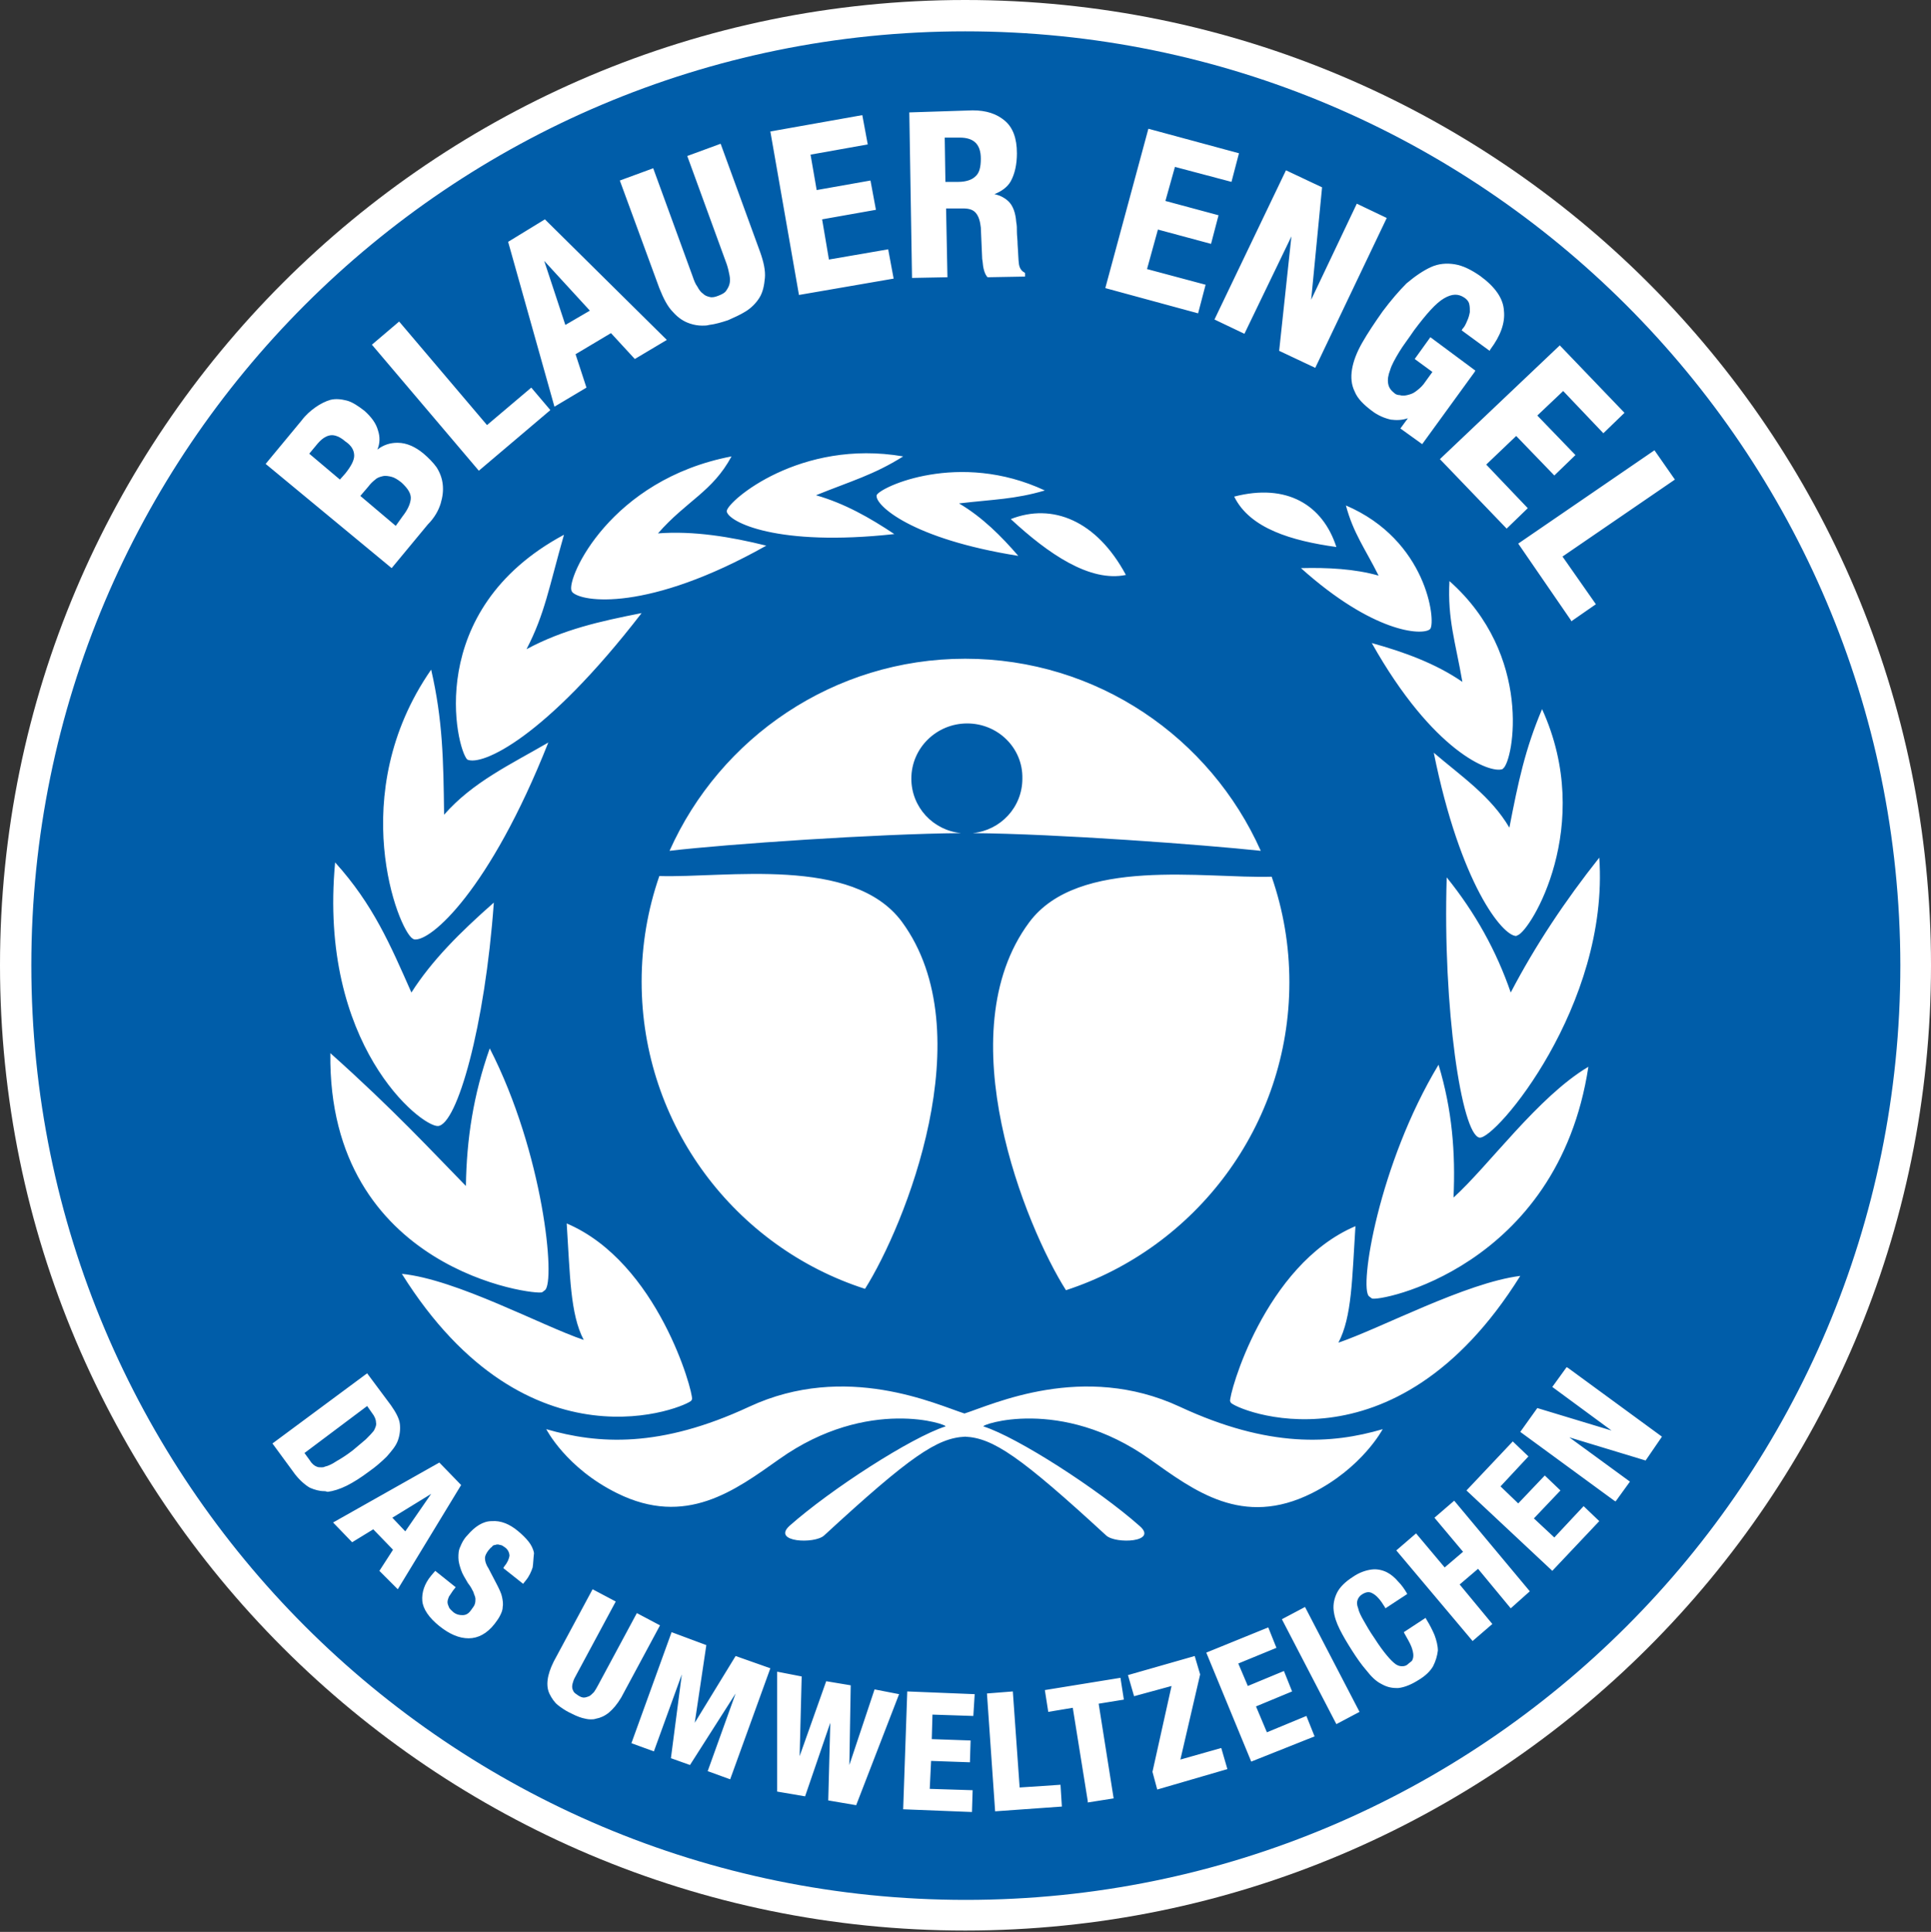
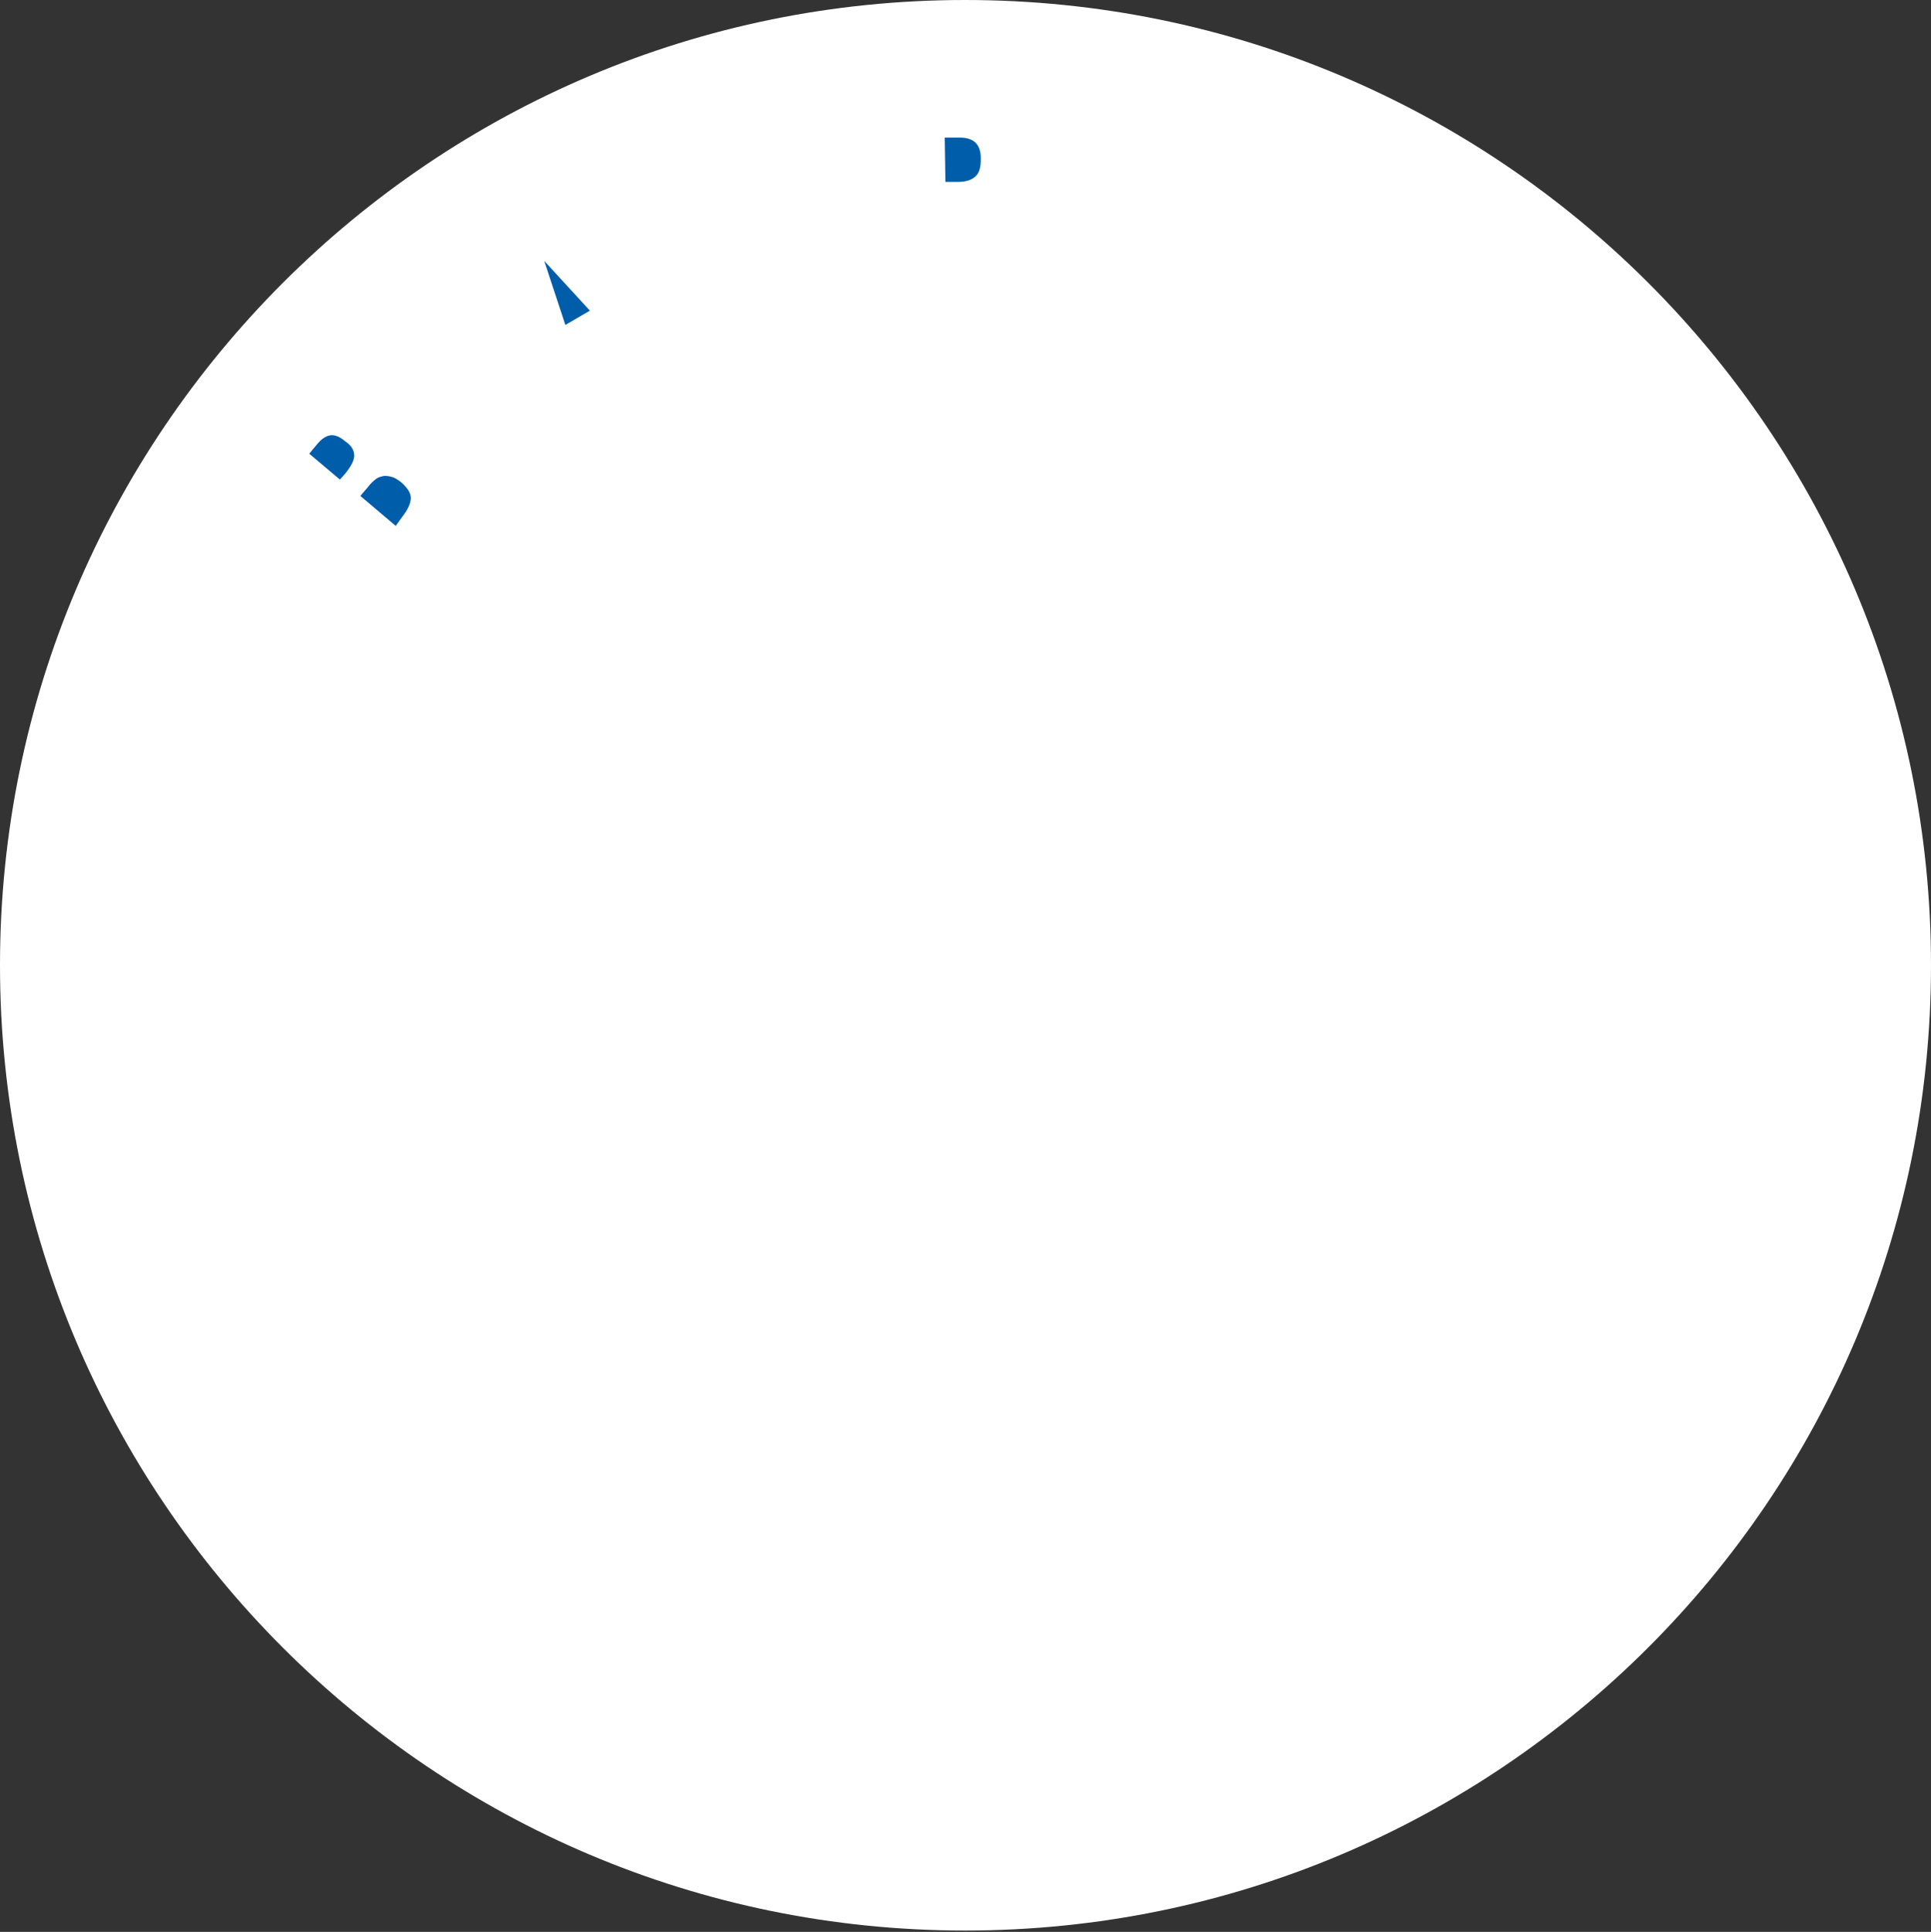
<svg xmlns="http://www.w3.org/2000/svg" version="1.1" id="Ebene_1" x="0px" y="0px" viewBox="0 0 283.5 283.6" style="enable-background:new 0 0 283.5 283.6;" xml:space="preserve">
  <rect x="0" y="0" width="283.5" height="283.6" fill="#333333" stroke="none" />
  <style type="text/css">
	.st0{fill:#FFFFFF;}
	.st1{fill:#005DA9;}
</style>
  <g>
    <g>
      <path class="st0" d="M141.7,0C63.5,0,0,63.5,0,141.7s63.5,141.7,141.7,141.7S283.5,220,283.5,141.7S220,0,141.7,0" />
      <polygon class="st1" points="86.6,45.6 79.9,38.3 83,47.7   " />
-       <path class="st1" d="M59.1,75.8c0.7-0.9,1.1-1.7,1.2-2.5c0.1-0.8-0.4-1.6-1.4-2.5c-0.5-0.4-1-0.7-1.4-0.8    c-0.4-0.1-0.9-0.2-1.3-0.1c-0.4,0.1-0.8,0.2-1.1,0.5c-0.4,0.3-0.7,0.6-1,1l-1.2,1.4l5.2,4.4L59.1,75.8z" />
+       <path class="st1" d="M59.1,75.8c0.7-0.9,1.1-1.7,1.2-2.5c0.1-0.8-0.4-1.6-1.4-2.5c-0.5-0.4-1-0.7-1.4-0.8    c-0.4-0.1-0.9-0.2-1.3-0.1c-0.4,0.1-0.8,0.2-1.1,0.5c-0.4,0.3-0.7,0.6-1,1l-1.2,1.4l5.2,4.4L59.1,75.8" />
      <path class="st1" d="M140.7,26.7c1.1,0,2-0.3,2.5-0.8c0.6-0.5,0.8-1.4,0.8-2.6c0-2.1-1-3.1-3.1-3.1l-2.2,0l0.1,6.5L140.7,26.7z" />
      <path class="st1" d="M50.7,64.8c-0.8-0.7-1.6-1-2.2-0.9c-0.7,0.1-1.4,0.6-2.1,1.5l-1,1.2l4.5,3.8l0.8-0.9c0.8-1,1.3-1.9,1.3-2.6    C52,66.1,51.6,65.4,50.7,64.8" />
-       <polygon class="st1" points="59.5,224.8 63.3,219.3 57.6,222.8   " />
-       <path class="st1" d="M53.7,211.3c0.5-0.5,0.9-0.9,1.2-1.3c0.2-0.4,0.4-0.8,0.3-1.2c0-0.4-0.2-0.9-0.6-1.4l-0.7-1l-9.2,6.9l0.8,1.1    c0.3,0.5,0.7,0.8,1,0.9c0.2,0.1,0.4,0.1,0.7,0.1c0.2,0,0.3,0,0.5-0.1c0.5-0.1,1.1-0.4,1.7-0.8c0.7-0.4,1.5-0.9,2.4-1.6    C52.5,212.3,53.1,211.8,53.7,211.3" />
-       <path class="st1" d="M141.7,4.6C66,4.6,4.6,66,4.6,141.7c0,75.8,61.4,137.2,137.2,137.2c75.8,0,137.2-61.4,137.2-137.2    C278.9,66,217.5,4.6,141.7,4.6 M242.9,66.1l3,4.3l-16.5,11.3l4.9,7l-3.6,2.5l-0.1-0.2l-7.7-11.2L242.9,66.1z M142,106.2    c-4.5,0-8.2,3.6-8.2,8.1c0,4.2,3.2,7.6,7.3,8c-12.3,0.1-34.3,1.6-42.8,2.6c7.4-16.6,24.1-28.2,43.4-28.2c19.4,0,36,11.6,43.4,28.2    c-8.4-0.9-29.9-2.5-42.3-2.6c4.1-0.4,7.3-3.8,7.3-8C150.2,109.8,146.5,106.2,142,106.2 M94.2,90c-14.2,18.4-23.5,22.5-25.6,21.5    c-1.6-1.6-6.5-21.9,14.2-33c-2.2,7.7-2.8,11.6-5.5,16.8C82.7,92.4,88.1,91.2,94.2,90 M112.5,80.1c-17.4,9.8-27.2,8.3-28.5,6.8    l-0.1-0.2c-0.7-1.9,5.7-16.3,23.5-19.7c-2.8,5.2-6.6,6.5-10.8,11.3C101.8,77.9,107.3,78.8,112.5,80.1 M80.5,109    c-8.6,21.7-17.3,29.3-19.7,28.9l-0.2-0.1c-2.1-1.2-10-21.2,2.7-39.5c1.7,7.4,1.8,13.2,1.9,21.3C69.4,114.8,75,112.2,80.5,109     M60.4,145.7c3-4.7,7.1-8.8,12.1-13.2c-1.3,18.2-5.4,32.6-8.2,32.8c-2.5,0.1-17.6-11.9-15.1-38.7    C54.8,132.8,57.3,138.7,60.4,145.7 M68.4,174.1c0.1-6.9,1.1-13.4,3.5-20.2c7.9,15.4,9.7,34.3,8.1,35.5l-0.4,0.3    c-0.8,0.5-31.5-3.1-31.1-35.1C57.8,162.9,63.5,169.1,68.4,174.1 M85.7,196.7c-2-3.8-2-9.5-2.5-17.1c13.4,5.7,18.6,24.8,18.4,25.8    l-0.1,0.2c-0.5,0.8-23.9,11.1-42.5-18.6C67,187.8,79.5,194.6,85.7,196.7 M94.2,144.1c0-5.4,0.9-10.6,2.6-15.5    c9.8,0.3,28.4-3,35.6,6.7c12,16.3,0.4,44.7-5.4,53.9C108,183.1,94.2,165.2,94.2,144.1 M197.6,74.2c11.9,5.1,13.2,16.9,12.4,18.1    l-0.1,0.1c-1.2,0.9-8.3,0.5-18.9-9c3.9-0.1,7.9,0.1,11.4,1.1C200.4,80.5,198.7,78.3,197.6,74.2 M212.8,85.3    c12.3,10.9,9.4,26.3,7.9,27.5l-0.1,0.1c-1.8,0.7-10.2-2.5-19.2-18.5c4.7,1.3,9.4,3,13.3,5.7C213.7,94.3,212.5,90.9,212.8,85.3     M226.4,104.1c7.8,17.1-1.7,32.6-3.6,33.2l-0.2,0.1c-2,0-8.2-7.6-12.1-26.9c4.1,3.5,8.4,6.4,11.1,11    C222.9,114.8,223.9,110,226.4,104.1 M181.2,72.9c7.7-2,13,1.2,15,7.4C189.7,79.4,183.5,77.6,181.2,72.9 M151.1,135.4    c7.2-9.7,25.8-6.4,35.6-6.7c1.7,4.9,2.6,10.1,2.6,15.5c0,21.1-13.8,39-32.8,45.2C150.6,180.1,139,151.7,151.1,135.4 M199,180    c-0.5,7.7-0.5,13.3-2.5,17.1c6.2-2.1,18.7-8.8,26.7-9.8c-18.6,29.8-42,19.5-42.5,18.6l-0.1-0.2C180.4,204.8,185.6,185.7,199,180     M201.4,190.6l-0.4-0.3c-1.5-1.2,1.4-19.4,10.2-34c2,6.6,2.5,12.9,2.2,19.5c5.2-4.7,12.4-14.8,19.8-19.2    C228.7,186.2,202.2,191.2,201.4,190.6 M217.2,167c-2.6-0.5-5.4-19-4.8-38.2c4.2,5.2,7.3,10.8,9.4,16.9c3.6-6.9,8-13.5,13-19.8    C236.3,147.6,219.5,167.4,217.2,167 M238.5,60.6l-3.1,3l-5.9-6.2l-3.8,3.6l5.6,5.8l-3.1,3l-5.6-5.8l-4.4,4.2l6.1,6.4l-3.1,3    l-9.8-10.2L229,50.7L238.5,60.6z M210.1,39.2c1.1-0.5,2.3-0.6,3.5-0.4c1.2,0.2,2.4,0.8,3.7,1.7c2.2,1.6,3.4,3.3,3.5,5.1    c0.2,1.8-0.5,3.7-2,5.7l-0.1,0.2l-4.1-3l0.1-0.2c0.3-0.3,0.5-0.7,0.7-1.2c0.2-0.4,0.3-0.8,0.4-1.3c0-0.4,0-0.8-0.1-1.2    c-0.1-0.4-0.4-0.7-0.7-0.9c-0.9-0.6-1.8-0.6-3,0.1c-1.2,0.7-2.6,2.3-4.4,4.7c-0.8,1.2-1.6,2.2-2.2,3.2c-0.6,1-1.1,1.9-1.3,2.6    c-0.3,0.8-0.4,1.4-0.3,2c0.1,0.6,0.4,1,0.9,1.4c0.2,0.2,0.5,0.3,0.8,0.3c0.3,0.1,0.7,0.1,1.1,0c0.4-0.1,0.8-0.2,1.2-0.5    c0.4-0.3,0.8-0.6,1.2-1.1l1.3-1.8l-2.6-1.9l2.3-3.2l6.6,4.9l-0.1,0.2l-7.7,10.6l-3.2-2.3l1.1-1.5c-0.9,0.3-1.7,0.3-2.5,0.2    c-0.9-0.2-1.9-0.6-2.8-1.3c-1.2-0.9-2.1-1.8-2.5-2.8c-0.5-1-0.6-2.1-0.4-3.3c0.2-1.2,0.7-2.5,1.5-3.9c0.8-1.4,1.8-2.9,3-4.6    c1.2-1.6,2.4-3,3.5-4.1C207.8,40.5,209,39.7,210.1,39.2 M194.1,27.5L192.5,44l6.7-14.1l4.4,2.1l-0.1,0.2L193.1,54l-5.3-2.5    l1.8-16.8L182.7,49l-4.4-2.1l0.1-0.2L188.8,25L194.1,27.5z M162.3,42.2l6.3-23.3l13.3,3.6l-1.1,4.2l-8.3-2.2l-1.4,5l7.8,2.1    l-1.1,4.2l-7.8-2.1l-1.6,5.8l8.6,2.3l-1.1,4.2l-13.6-3.7L162.3,42.2z M165.3,84.4c-5.3,1.1-11.4-3.1-16.9-8.2    C154.5,73.8,161,76.4,165.3,84.4 M140.8,73.9c3.4,2,6.2,4.8,8.7,7.7c-15.7-2.5-20.9-7.4-20.8-8.8l0-0.1c0.5-1.2,12.1-6.6,24.7-0.7    C149,73.3,145.9,73.3,140.8,73.9 M142.8,16.2c2,0,3.5,0.5,4.7,1.5c1.2,1,1.8,2.6,1.8,4.8c0,1.6-0.3,3-0.9,4.1    c-0.5,0.9-1.4,1.5-2.4,1.9c0.9,0.2,1.6,0.6,2.1,1.1c0.6,0.6,1,1.6,1.1,3c0.1,0.5,0.1,0.9,0.1,1.5c0,0.5,0.1,1.1,0.1,1.8    c0.1,1.3,0.1,2.2,0.2,2.9c0.1,0.6,0.4,1,0.8,1.2l0.1,0.1l0,0.5l-5.5,0.1l-0.1-0.1c-0.3-0.4-0.4-0.8-0.5-1.2    c-0.1-0.4-0.1-0.9-0.2-1.4l-0.2-4.6c-0.1-0.9-0.3-1.6-0.7-2.1c-0.4-0.5-1-0.7-1.9-0.7l-2.5,0l0.2,10.1l-5.2,0.1l-0.4-24.3    L142.8,16.2z M119.8,72.7c4.2,1.2,7.9,3.3,11.5,5.7c-17.3,1.9-24.3-1.8-24.6-3.3l0-0.1c0.2-1.5,10.8-10.6,25.9-8    C128.3,69.7,125,70.6,119.8,72.7 M126.6,16.9l0.8,4.3l-8.4,1.5l0.9,5.2l7.9-1.4l0.8,4.3l-7.9,1.4l1,5.9l8.7-1.5l0.8,4.3l-13.9,2.4    l-4.2-24L126.6,16.9z M95.9,24.7l5.8,15.9c0.2,0.6,0.4,1.1,0.7,1.5c0.2,0.4,0.5,0.8,0.8,1c0.3,0.3,0.6,0.4,1,0.5    c0.4,0.1,0.8,0,1.3-0.2c0.5-0.2,0.9-0.4,1.1-0.7c0.2-0.3,0.4-0.6,0.5-1c0.1-0.4,0.1-0.8,0-1.3c-0.1-0.5-0.2-1-0.4-1.6l-5.8-15.9    l4.9-1.8l5.8,15.9c0.5,1.4,0.8,2.7,0.7,3.8c-0.1,1.1-0.3,2.1-0.8,2.9c-0.5,0.8-1.2,1.5-2,2c-0.8,0.5-1.7,0.9-2.6,1.3    c-0.9,0.3-1.9,0.6-2.8,0.7c-0.3,0.1-0.7,0.1-1,0.1c-0.6,0-1.2-0.1-1.8-0.3c-0.9-0.3-1.7-0.8-2.5-1.7c-0.8-0.8-1.4-2-2-3.5L91,26.5    L95.9,24.7z M80,32.2l17.9,17.7l-4.7,2.8l-3.5-3.8l-5.2,3.1l1.6,4.9l-4.7,2.8l-6.8-24.2L80,32.2z M58.6,47.2l12.9,15.2l6.5-5.5    l2.8,3.3l-10.5,8.9L54.6,50.6L58.6,47.2z M44.3,61.7c0.6-0.8,1.3-1.4,2-1.9c0.7-0.5,1.5-0.9,2.2-1.1c0.8-0.2,1.6-0.1,2.4,0.1    c0.8,0.2,1.7,0.8,2.6,1.5c1,0.9,1.7,1.8,2,2.9c0.3,0.9,0.3,1.9-0.1,2.8c0.9-0.7,1.9-1,2.9-1h0.1c1.3,0,2.6,0.6,3.8,1.6    c0.7,0.6,1.4,1.3,1.9,2c0.5,0.8,0.8,1.6,0.9,2.5c0.1,0.9,0,1.8-0.3,2.8c-0.3,1-0.9,2.1-1.9,3.1l-5.3,6.4L39,68.1L44.3,61.7z     M47.6,218.9c-0.7,0-1.4-0.2-2.1-0.5c-0.7-0.4-1.5-1.1-2.2-2l-3.3-4.5l13.9-10.3l3.5,4.7c0.7,1,1.2,1.9,1.3,2.7    c0.1,0.8,0,1.7-0.3,2.5c-0.3,0.8-0.9,1.5-1.6,2.3c-0.7,0.7-1.6,1.5-2.6,2.2c-1.2,0.9-2.3,1.6-3.3,2.1c-1,0.5-2,0.8-2.8,0.9    C47.8,218.9,47.7,218.9,47.6,218.9 M55.7,230.6l2-3.1l-2.9-3l-3.1,1.9l-2.8-2.9l15.6-8.8l3.2,3.3l-9.3,15.3L55.7,230.6z     M78.2,230.1c-0.2,0.6-0.5,1.3-1,1.9l-0.4,0.5l-2.9-2.3l0.1-0.2c0.5-0.6,0.7-1.1,0.8-1.6c0-0.4-0.2-0.9-0.6-1.2    c-0.3-0.2-0.5-0.4-0.8-0.4c-0.2-0.1-0.5-0.1-0.7,0c-0.2,0-0.4,0.1-0.5,0.3c-0.2,0.1-0.3,0.3-0.5,0.5c-0.3,0.4-0.5,0.8-0.5,1.1    c0,0.4,0.1,0.9,0.5,1.5l1.3,2.5c0.3,0.6,0.6,1.2,0.7,1.7c0.1,0.5,0.2,1,0.1,1.5c0,0.5-0.2,0.9-0.4,1.3c-0.2,0.4-0.5,0.8-0.8,1.2    c-1.1,1.4-2.4,2.1-3.8,2.1h0c-1.4,0-2.8-0.6-4.3-1.8c-1.5-1.2-2.4-2.5-2.5-3.7c-0.1-1.2,0.3-2.5,1.3-3.7l0.6-0.7l3,2.4l-0.4,0.5    c-0.2,0.3-0.4,0.6-0.6,0.9c-0.1,0.3-0.2,0.5-0.2,0.8c0,0.2,0.1,0.5,0.2,0.7c0.1,0.3,0.4,0.5,0.7,0.8c0.4,0.3,0.8,0.4,1.3,0.4    c0.5,0,0.9-0.2,1.3-0.8c0.2-0.3,0.4-0.5,0.5-0.8c0.1-0.3,0.1-0.5,0.1-0.8c0-0.3-0.2-0.6-0.3-1c-0.2-0.4-0.4-0.8-0.8-1.3    c-0.4-0.7-0.8-1.3-1-1.9c-0.2-0.6-0.4-1.2-0.4-1.8c0-0.6,0-1.1,0.3-1.7c0.2-0.5,0.5-1.1,1-1.6c1.1-1.3,2.3-2.1,3.6-2.1    c1.3-0.1,2.6,0.4,3.9,1.5c0.6,0.5,1.1,1,1.5,1.5c0.4,0.5,0.7,1.1,0.8,1.7C78.3,228.8,78.3,229.5,78.2,230.1 M89.4,251.4    c-0.6,0.5-1.3,0.8-1.9,0.9c-0.3,0.1-0.5,0.1-0.8,0.1c-0.4,0-0.8-0.1-1.2-0.2c-0.7-0.2-1.3-0.5-1.9-0.8c-0.6-0.3-1.2-0.7-1.7-1.1    c-0.5-0.4-0.9-1-1.2-1.6c-0.3-0.6-0.4-1.3-0.3-2.1c0.1-0.8,0.4-1.7,0.9-2.7l5.7-10.6l3.4,1.8l-5.7,10.6c-0.2,0.4-0.4,0.7-0.5,1    c-0.1,0.3-0.2,0.6-0.2,0.9c0,0.3,0.1,0.5,0.2,0.7c0.1,0.2,0.4,0.4,0.7,0.6c0.3,0.2,0.6,0.3,0.8,0.3c0.3,0,0.5-0.1,0.8-0.2    c0.2-0.1,0.5-0.4,0.7-0.6c0.2-0.3,0.4-0.6,0.6-1l5.7-10.6l3.4,1.8l-5.7,10.6C90.6,250.2,90,250.9,89.4,251.4 M107.2,261.2    l-3.3-1.2l4.1-11.4l-6.7,10.5l-2.8-1l1.6-12.3L96,257.1l-3.3-1.2l5.9-16.3l5.1,1.9l-1.7,11.4l6-9.8l5.1,1.8L107.2,261.2z     M125.7,265l-4.1-0.7l0.3-11.4l-3.7,10.8l-4.1-0.7l0-17.6l3.6,0.7l-0.3,11.7l3.9-11l3.6,0.6l-0.2,11.7l3.7-11.1l3.6,0.7L125.7,265    z M142.9,251.9l-6-0.2l-0.1,3.6l5.7,0.2l-0.1,3.2l-5.7-0.2l-0.2,4.1l6.3,0.2l-0.1,3.2l-10.1-0.4l0.6-17.3l9.9,0.4L142.9,251.9z     M146.1,265.9l-1.2-17.3l3.8-0.3l1,14.1l6-0.4l0.2,3.2L146.1,265.9z M163.5,264l-3.8,0.6l0-0.2l-2.2-13.7l-3.6,0.6l-0.5-3.2    l11.1-1.8l0.5,3.2l-3.7,0.6L163.5,264z M162.4,225.4c-12.6-11.6-16.6-14.3-20.7-14.5c-4.1,0.2-8,2.8-20.7,14.5    c-1.4,1.3-7.7,1-5.1-1.4c6.1-5.4,17.9-13,22.9-14.6c0.6-0.2-11.3-4.5-24.4,4.8c-6.5,4.6-13.7,10-23.8,5    c-7.5-3.7-10.4-9.4-10.4-9.4c7.6,2.2,16.7,2.8,29.8-3.3c14.2-6.6,27.5-0.3,31.6,1c4.1-1.3,17.4-7.6,31.6-1    c13.1,6.1,22.3,5.5,29.8,3.3c0,0-3,5.7-10.4,9.4c-10.2,5.1-17.3-0.4-23.8-5c-13.1-9.3-25-5-24.4-4.8c5,1.6,16.8,9.2,22.9,14.6    C170.1,226.4,163.8,226.7,162.4,225.4 M169.9,262.7l-0.7-2.6l2.8-12.6l-5.5,1.5l-0.9-3.1l9.8-2.8l0.8,2.7l0,0l-2.9,12.5l6-1.7    l0.9,3.1L169.9,262.7z M183.7,258.6l-6.6-16l9.1-3.7l1.2,3l-5.6,2.3l1.4,3.3l5.3-2.2l1.2,3l-5.3,2.2l1.6,3.8l5.8-2.4l1.2,3    L183.7,258.6z M196.2,253.1l-8-15.4l3.4-1.8l0.1,0.2l7.9,15.2L196.2,253.1z M210.4,244.6c-0.4,0.7-1.1,1.4-2.1,2    c-1.1,0.7-2.1,1.1-3,1.2c-0.1,0-0.2,0-0.3,0c-0.8,0-1.5-0.2-2.2-0.6c-0.8-0.4-1.5-1.1-2.2-2c-0.7-0.8-1.4-1.8-2.1-2.9    c-0.7-1.1-1.3-2.1-1.8-3.1c-0.5-1-0.8-1.9-0.9-2.8c-0.1-0.9,0.1-1.8,0.5-2.6c0.4-0.8,1.2-1.6,2.3-2.3c1-0.7,2-1,2.8-1.1    c0.8-0.1,1.6,0.1,2.2,0.4c0.6,0.3,1.2,0.8,1.7,1.4c0.5,0.5,0.9,1.1,1.2,1.6l0.1,0.2l-3.2,2.1l-0.1-0.2c-0.6-1-1.2-1.7-1.8-2    c-0.5-0.3-1-0.2-1.6,0.2c-0.3,0.2-0.5,0.5-0.6,0.8c-0.1,0.3-0.1,0.7,0.1,1.2c0.1,0.5,0.4,1.1,0.8,1.8c0.4,0.7,0.9,1.6,1.6,2.6    c0.7,1.1,1.3,1.9,1.8,2.5c0.5,0.6,0.9,1,1.3,1.3c0.3,0.2,0.6,0.3,0.9,0.3l0.1,0c0.3,0,0.6-0.1,0.8-0.3c0.2-0.2,0.4-0.3,0.6-0.5    c0.1-0.2,0.2-0.4,0.2-0.8c0-0.3-0.1-0.8-0.3-1.3c-0.2-0.5-0.6-1.2-1-1.9l-0.1-0.2l3.2-2.1l0.1,0.2c0.5,0.8,0.9,1.6,1.2,2.3    c0.3,0.8,0.5,1.6,0.5,2.3C211,243.1,210.8,243.8,210.4,244.6 M221.8,236.1l-4.8-5.8l-2.7,2.3l4.8,5.8l-2.9,2.5L205,227.6l2.9-2.5    l4.2,5l2.7-2.3l-4.2-5l2.9-2.5l11.1,13.3L221.8,236.1z M227.9,230.6l-0.1-0.1l-12.5-11.7l6.8-7.2l2.3,2.2l-4.1,4.4l2.6,2.5    l3.9-4.1l2.3,2.2l-3.9,4.1l3,2.8l4.3-4.6l2.3,2.2L227.9,230.6z M241.6,214.4l-11.2-3.4l8.9,6.5l-2.1,2.9l-0.2-0.1l-13.8-10.1    l2.5-3.5l10.9,3.3l-8.7-6.4l2.1-2.9l0.2,0.1l13.8,10.1L241.6,214.4z" />
    </g>
  </g>
</svg>